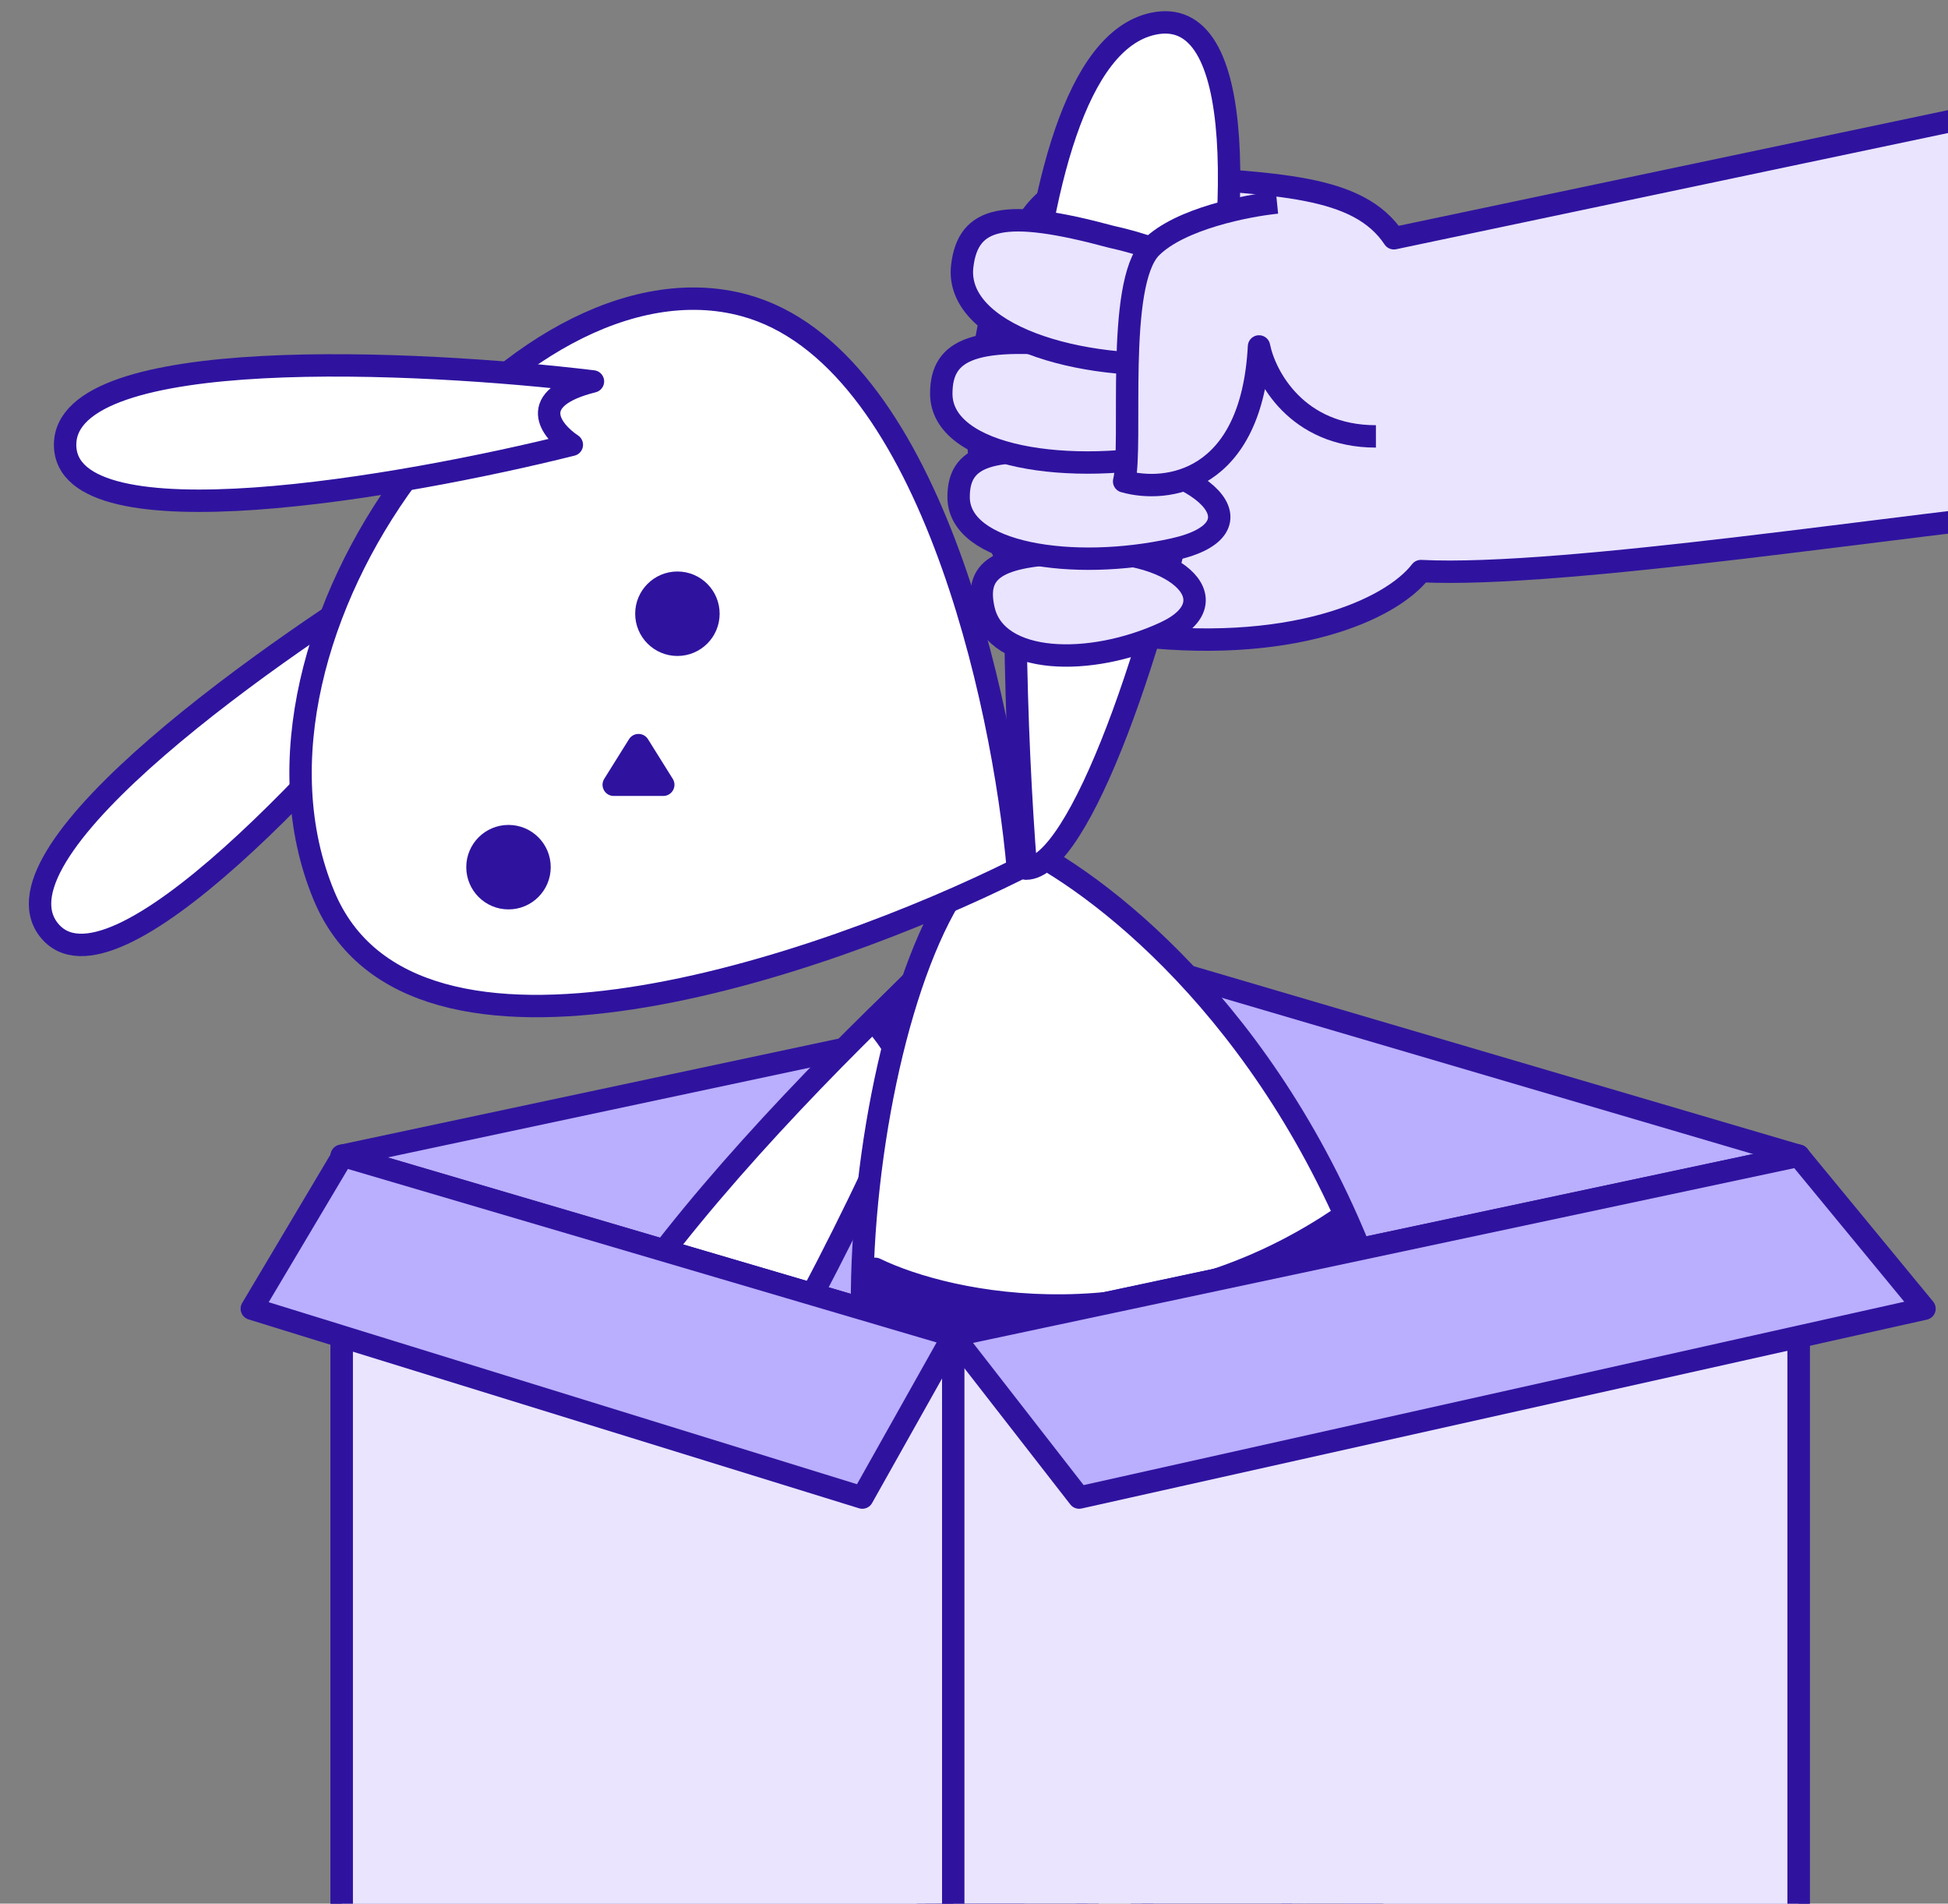
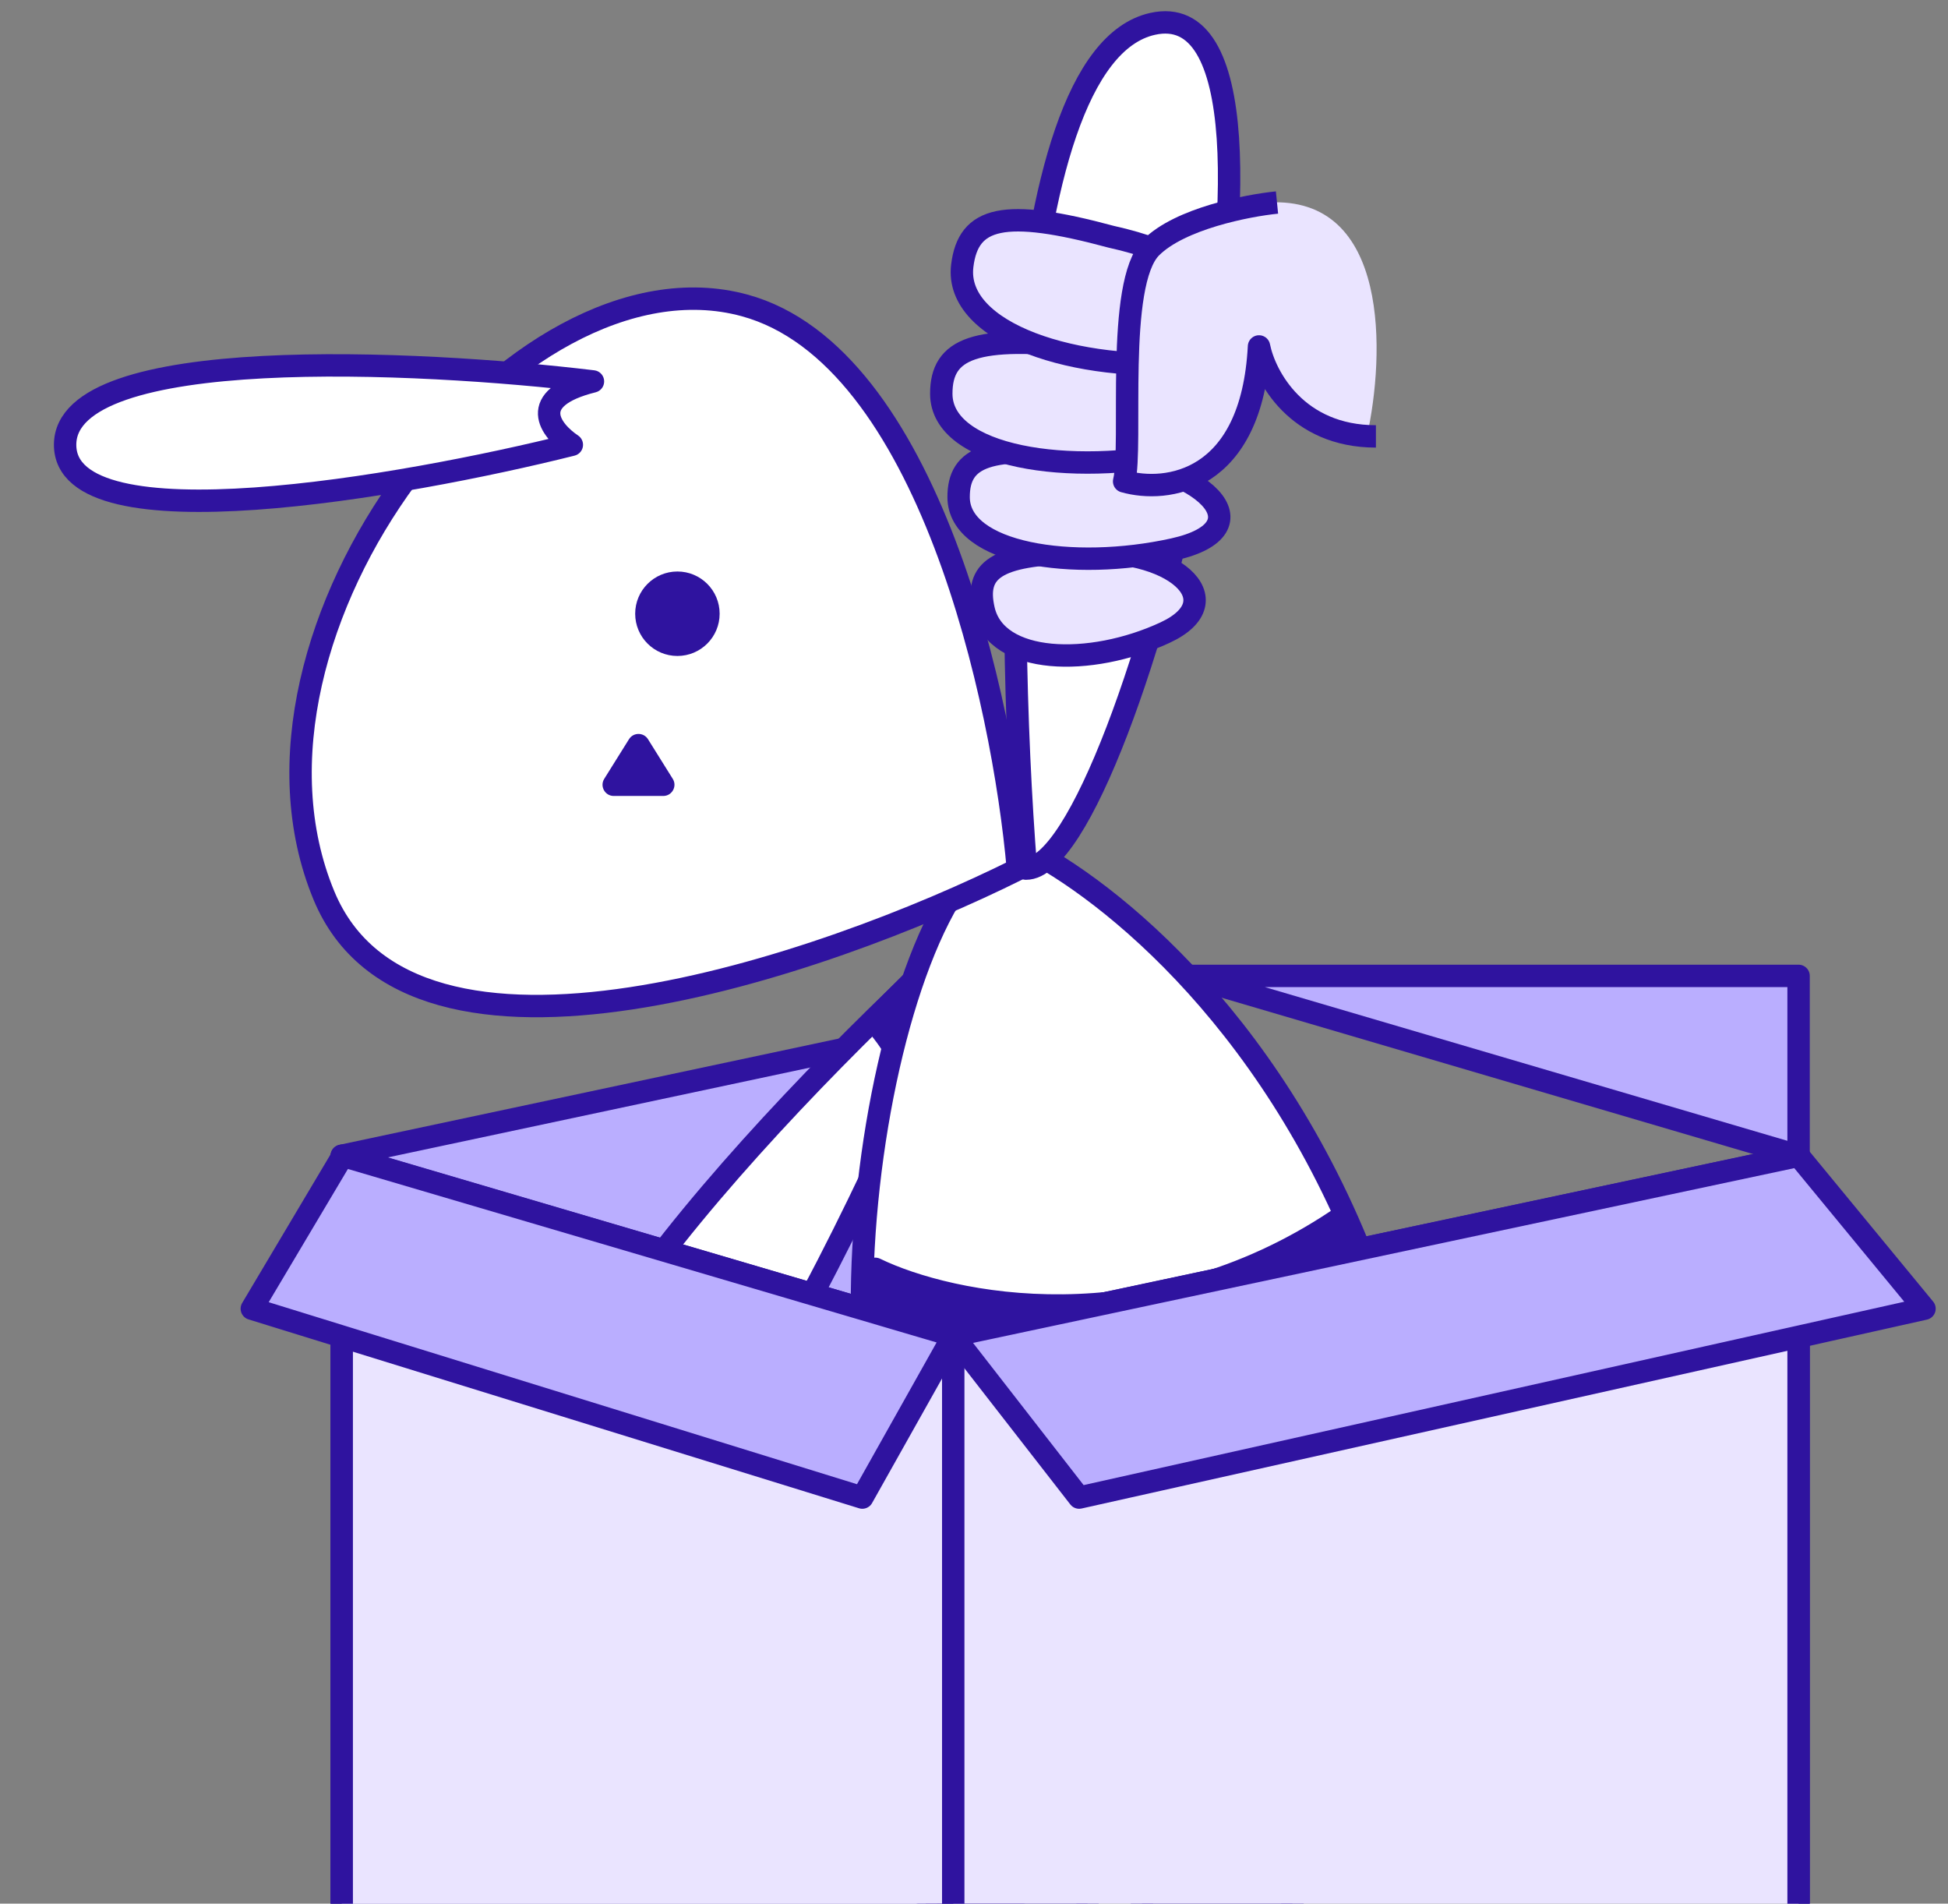
<svg xmlns="http://www.w3.org/2000/svg" width="87" height="85" viewBox="0 0 87 85" fill="none">
  <rect x="0" y="0" width="87" height="85" fill="#808080" stroke="none" />
-   <path d="M51.409 7.828C46.91 7.506 46.188 9.568 45.384 10.639C43.778 13.852 40.967 27.106 50.204 28.311C57.594 29.275 62.119 27.24 63.458 25.5C69.884 25.821 85.28 23.358 92.777 22.688V4.213L62.253 10.639C60.646 8.229 57.031 8.229 51.409 7.828Z" fill="#EAE4FF" stroke="#2F139F" stroke-linejoin="round" />
-   <path d="M53.016 43.575L80.327 51.607V90.967L53.016 82.935V43.575Z" fill="#BAAEFF" stroke="#2F139F" stroke-linejoin="round" />
+   <path d="M53.016 43.575L80.327 51.607V90.967V43.575Z" fill="#BAAEFF" stroke="#2F139F" stroke-linejoin="round" />
  <path d="M53.016 43.575L15.262 51.607V90.967L53.016 82.935V43.575Z" fill="#BAAEFF" stroke="#2F139F" stroke-linejoin="round" />
  <path d="M44.28 40.606C36.108 47.835 20.894 63.426 25.421 67.952C31.078 73.61 42.395 44.378 44.28 40.606Z" fill="white" stroke="#2F139F" stroke-linejoin="round" />
  <path d="M40.666 48.36C40.22 47.023 39.366 45.946 38.994 45.574L42.337 42.231L40.666 48.36Z" fill="#2F139F" stroke="#2F139F" stroke-linejoin="round" />
  <path d="M60.639 55.569C56.038 44.398 48.315 38.868 45.029 37.499C38.967 39.833 35.471 65.446 42.026 70.259C48.582 75.072 66.39 69.533 60.639 55.569Z" fill="white" stroke="#2F139F" stroke-linejoin="round" />
  <path d="M59.707 54.489C51.249 60.12 42.439 58.279 39.091 56.655C38.562 63.694 39.791 74.582 53.364 70.192C63.408 66.943 61.821 58.279 59.707 54.489Z" fill="#2F139F" stroke="#2F139F" stroke-linejoin="round" />
  <path d="M47.117 65.123C43.66 74.239 38.253 93.224 44.288 96.242C50.323 99.26 48.689 76.754 47.117 65.123Z" fill="#2F139F" stroke="#2F139F" stroke-linejoin="round" />
-   <path d="M2.174 41.51C-0.602 37.936 12.271 28.889 19.055 24.813C17.135 27.26 18.916 27.708 20.047 27.626C15.246 33.743 4.951 45.085 2.174 41.51Z" fill="white" stroke="#2F139F" stroke-linejoin="round" />
  <path d="M52.456 65.123C55.913 74.239 61.32 93.224 55.285 96.242C49.249 99.26 50.884 76.754 52.456 65.123Z" fill="#2F139F" stroke="#2F139F" stroke-linejoin="round" />
  <path d="M14.467 39.986C18.394 49.457 36.766 43.151 45.462 38.814C44.81 31.353 41.456 15.872 33.252 13.636C22.998 10.841 9.559 28.148 14.467 39.986Z" fill="white" stroke="#2F139F" stroke-linejoin="round" />
  <path d="M45.821 38.785C44.878 26.84 44.689 2.574 51.479 1.065C59.965 -0.821 50.536 38.785 45.821 38.785Z" fill="white" stroke="#2F139F" stroke-linejoin="round" />
-   <circle cx="22.71" cy="38.72" r="1.886" fill="#2F139F" />
  <circle cx="30.254" cy="27.404" r="1.886" fill="#2F139F" />
  <path d="M28.092 33.006L26.986 34.776C26.778 35.108 27.017 35.541 27.41 35.541H29.622C30.015 35.541 30.254 35.108 30.046 34.776L28.94 33.006C28.744 32.693 28.288 32.693 28.092 33.006Z" fill="#2F139F" />
  <path d="M2.908 19.86C2.908 15.333 18.624 16.088 26.482 17.031C23.465 17.785 24.596 19.231 25.539 19.86C17.995 21.746 2.908 24.386 2.908 19.86Z" fill="white" stroke="#2F139F" stroke-linejoin="round" />
  <path d="M42.573 99L15.262 90.967V51.607L42.573 59.64V99Z" fill="#EAE4FF" stroke="#2F139F" stroke-linejoin="round" />
  <path d="M42.573 99L80.327 90.967V51.607L42.573 59.64V99Z" fill="#EAE4FF" stroke="#2F139F" stroke-linejoin="round" />
  <path d="M48.196 66.869L42.573 59.64L80.327 51.607L85.95 58.435L48.196 66.869Z" fill="#BAAEFF" stroke="#2F139F" stroke-linejoin="round" />
  <path d="M38.512 66.869L42.573 59.64L15.307 51.607L11.246 58.435L38.512 66.869Z" fill="#BAAEFF" stroke="#2F139F" stroke-linejoin="round" />
  <path d="M43.932 27.223C43.528 25.449 44.477 24.764 48.045 24.683C52.357 24.348 55.132 26.811 52.028 28.249C48.685 29.797 44.493 29.683 43.932 27.223Z" fill="#EAE4FF" stroke="#2F139F" stroke-linejoin="round" />
  <path d="M42.813 22.202C42.808 20.377 44.155 19.852 48.531 20.349C53.885 20.715 56.592 23.607 52.408 24.53C47.903 25.525 42.82 24.733 42.813 22.202Z" fill="#EAE4FF" stroke="#2F139F" stroke-linejoin="round" />
  <path d="M42.039 17.583C42.036 15.539 43.556 14.948 48.492 15.501C54.532 15.905 57.583 19.142 52.862 20.182C47.778 21.301 42.044 20.419 42.039 17.583Z" fill="#EAE4FF" stroke="#2F139F" stroke-linejoin="round" />
  <path d="M42.976 11.867C43.243 9.686 44.821 9.274 49.619 10.57C55.525 11.867 58.106 15.756 53.31 16.188C48.145 16.653 42.604 14.892 42.976 11.867Z" fill="#EAE4FF" stroke="#2F139F" stroke-linejoin="round" />
  <path d="M51.008 11.051C52.293 9.766 55.292 9.177 56.63 9.043C62.093 8.722 61.852 15.871 61.048 19.486C57.514 19.486 56.095 16.808 55.827 15.469C55.506 21.574 51.677 22.029 49.803 21.494C50.204 19.887 49.401 12.658 51.008 11.051Z" fill="#EAE4FF" />
  <path d="M57.032 9.043C55.694 9.177 52.695 9.766 51.41 11.051C49.803 12.658 50.606 19.887 50.205 21.494C52.079 22.029 55.908 21.574 56.229 15.469C56.497 16.808 57.916 19.486 61.45 19.486" stroke="#2F139F" stroke-linejoin="round" />
</svg>